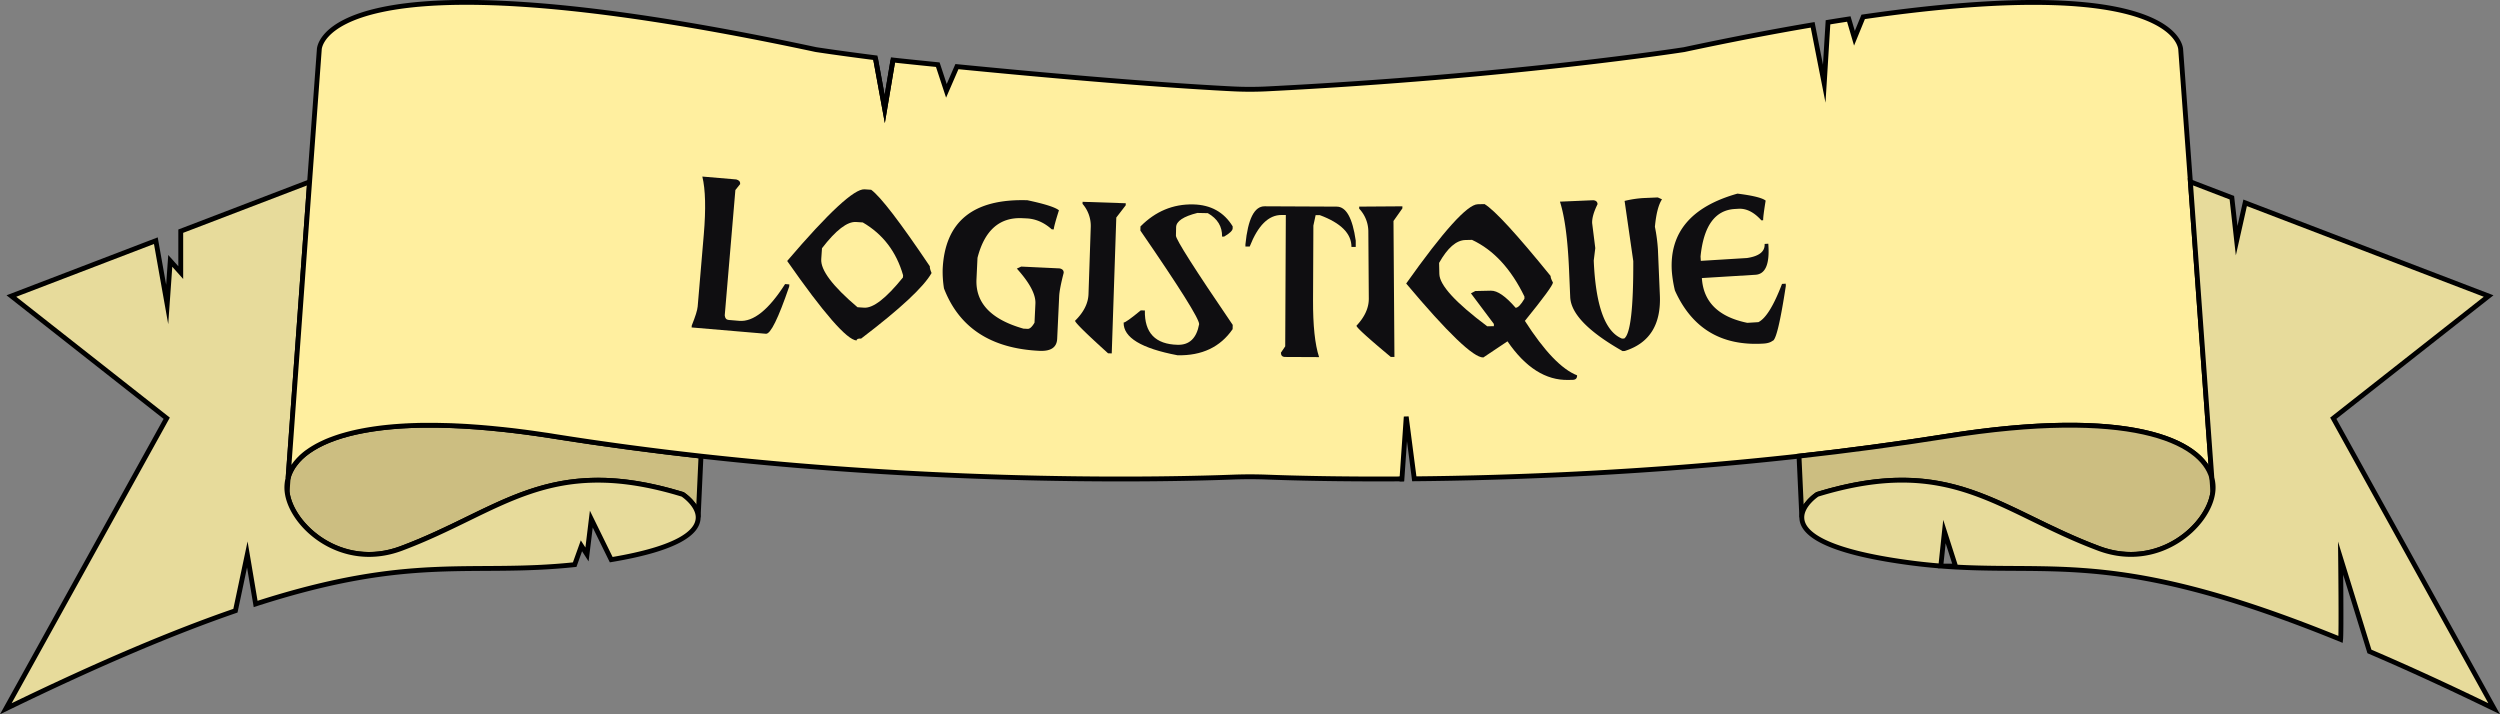
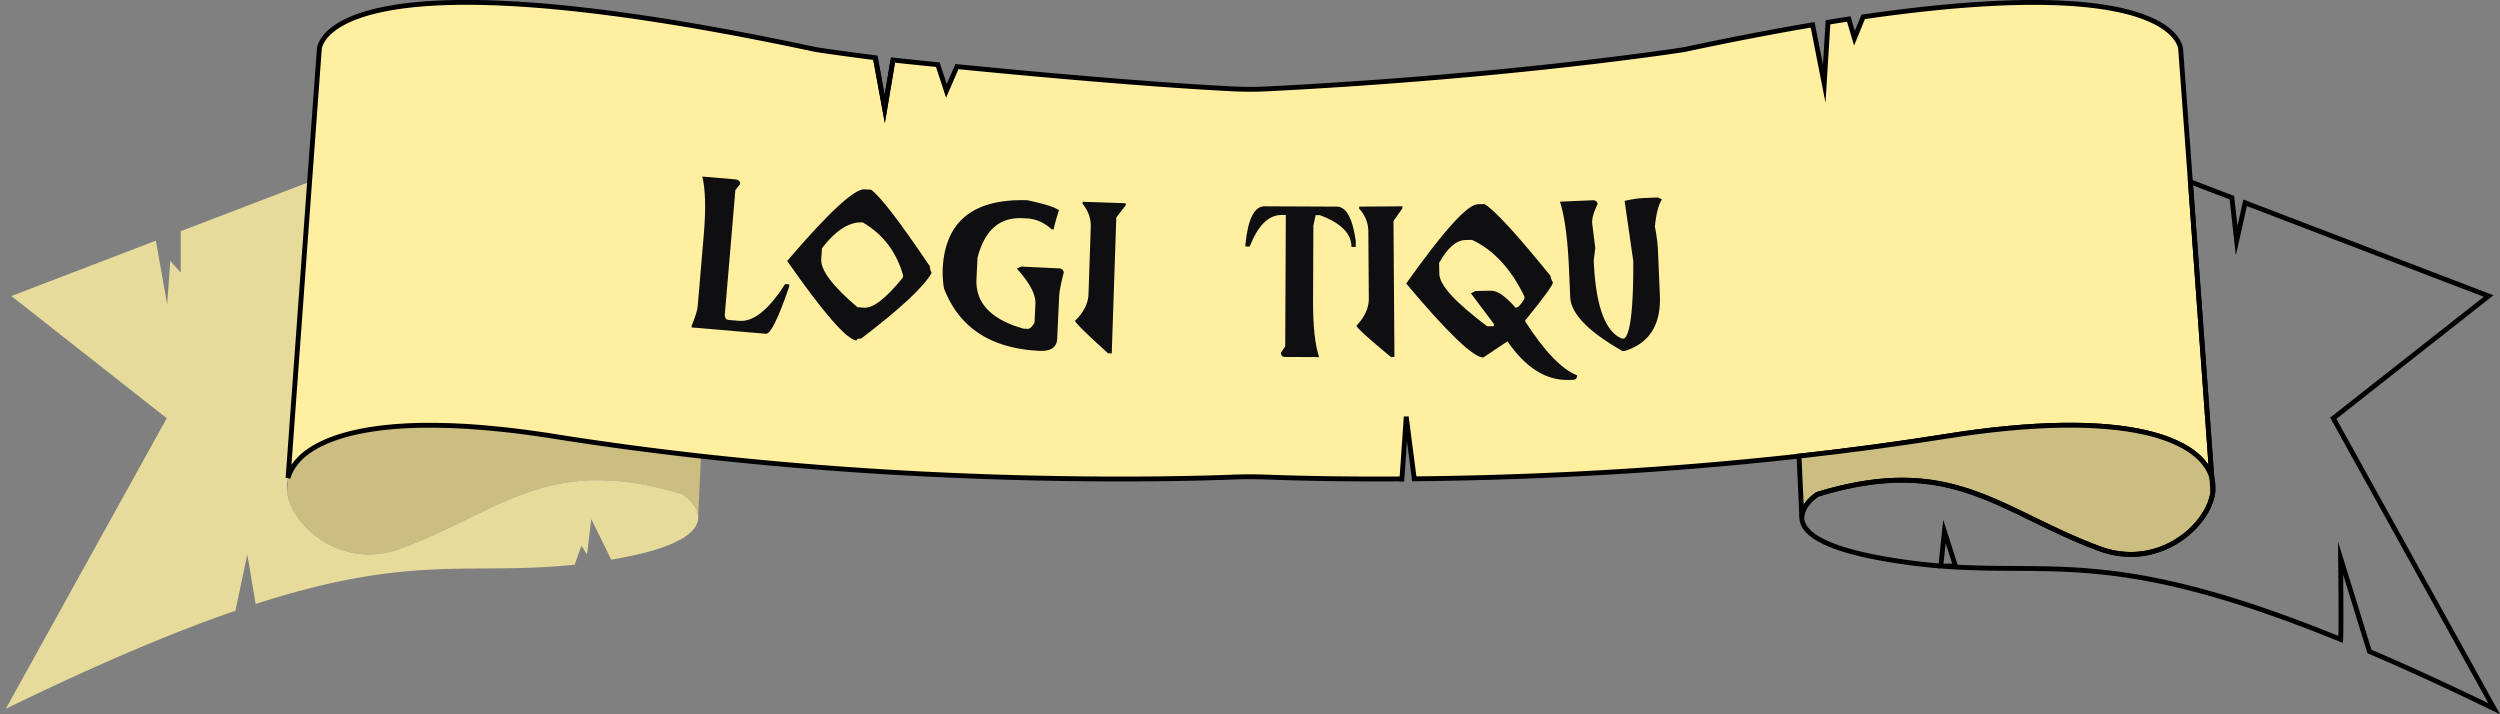
<svg xmlns="http://www.w3.org/2000/svg" viewBox="0 0 2483.96 709.71">
  <rect x="0" y="0" width="2483.96" height="709.71" fill="#808080" stroke="none" />
  <defs>
    <style>.cls-1,.cls-5{fill:none;}.cls-2{clip-path:url(#clip-path);}.cls-3{clip-path:url(#clip-path-2);}.cls-4{fill:#ccbe81;}.cls-5{stroke:#000;stroke-miterlimit:10;stroke-width:4.82px;}.cls-6{fill:#e7db9b;}.cls-7{fill:#ffef9f;}.cls-8{fill:#0f0e11;}</style>
    <clipPath id="clip-path" transform="translate(-49.83 -105.37)">
      <rect class="cls-1" x="49.8" y="104.88" width="2484.02" height="710.58" />
    </clipPath>
    <clipPath id="clip-path-2" transform="translate(-49.83 -105.37)">
      <rect class="cls-1" x="49.8" y="104.88" width="2484.02" height="710.58" />
    </clipPath>
  </defs>
  <g id="Calque_1" data-name="Calque 1">
    <g class="cls-2">
      <g class="cls-3">
        <path class="cls-4" d="M746.32,558.57l-2.79,60.8c-.12-12.85-15.38-22.78-15.38-22.78-133.69-40.94-180.23,16.59-279.76,53.74-59.6,22.25-109.42-23-113.29-56.28l1-13.75C346.2,542.77,418.94,510,600,538.86c49.64,7.9,98.69,14.39,146.33,19.71" transform="translate(-49.83 -105.37)" />
-         <path class="cls-5" d="M746.32,558.57l-2.79,60.8c-.12-12.85-15.38-22.78-15.38-22.78-133.69-40.94-180.23,16.59-279.76,53.74-59.6,22.25-109.42-23-113.29-56.28l1-13.75C346.2,542.77,418.94,510,600,538.86,649.63,546.76,698.68,553.25,746.32,558.57Z" transform="translate(-49.83 -105.37)" />
        <path class="cls-6" d="M743.53,619.37a15.19,15.19,0,0,1-.08,1.65c-1.24,13.28-19.41,29.22-86.32,40.42l-19.78-40.31-4.28,35.13-5.53-8.59-6.71,18.72c-103.82,11-160.82-11.34-317,39.07l-8.28-49.2-11.8,55.91C224,732.75,150.23,763.53,55.62,809.57L215.48,520.92,61.13,399.5l143.55-55,11.26,63.4L219,364.58l10.42,11.66V335.06l128-49L336.1,580.3a36.39,36.39,0,0,0-1,13.75c3.87,33.33,53.69,78.53,113.29,56.28,99.53-37.15,146.07-94.68,279.76-53.74,0,0,15.26,9.93,15.38,22.78" transform="translate(-49.83 -105.37)" />
-         <path class="cls-5" d="M743.53,619.37a15.19,15.19,0,0,1-.08,1.65c-1.24,13.28-19.41,29.22-86.32,40.42l-19.78-40.31-4.28,35.13-5.53-8.59-6.71,18.72c-103.82,11-160.82-11.34-317,39.07l-8.28-49.2-11.8,55.91C224,732.75,150.23,763.53,55.62,809.57L215.48,520.92,61.13,399.5l143.55-55,11.26,63.4L219,364.58l10.42,11.66V335.06l128-49L336.1,580.3a36.39,36.39,0,0,0-1,13.75c3.87,33.33,53.69,78.53,113.29,56.28,99.53-37.15,146.07-94.68,279.76-53.74C728.15,596.59,743.41,606.52,743.53,619.37Z" transform="translate(-49.83 -105.37)" />
        <path class="cls-7" d="M2247.51,580.3c-10.1-37.53-82.84-70.29-263.89-41.44-49.64,7.9-98.69,14.39-146.33,19.71-148.53,16.52-283.66,21.65-382.25,22.54l-8-61.72-4.27,61.81c-63.3.41-110.12-.9-133.74-1.79q-17.25-.66-34.5,0c-60.75,2.28-275,7.38-528.24-20.84-47.64-5.32-96.69-11.81-146.33-19.71-3-.49-6-1-9-1.38q-6.66-1-13.12-1.91c-2.86-.38-5.71-.79-8.53-1.13-.76-.09-1.52-.21-2.29-.29l-2.74-.35-2.73-.35c-2.22-.26-4.4-.52-6.59-.75l-6.19-.69c-.1,0-.18,0-.28,0-2.4-.26-4.79-.49-7.13-.73-4.17-.43-8.25-.78-12.28-1.12-1.62-.15-3.23-.26-4.81-.38l-6.77-.49c-2.22-.15-4.43-.29-6.61-.41-1.48-.08-2.95-.14-4.41-.23l-4.33-.2-1.8-.09c-2.08-.09-4.15-.14-6.19-.2a2.37,2.37,0,0,0-.46,0h-.28l-7.33-.17c-3.11-.06-6.17-.09-9.18-.06-1.78,0-3.55,0-5.29,0s-3.68,0-5.49.08c-1.42,0-2.82.06-4.21.12-2.78.06-5.5.17-8.19.32-.66,0-1.32.06-2,.11s-1.32.09-2,.12c-2.3.14-4.54.29-6.77.46-3.32.26-6.57.58-9.73.9-2.11.23-4.17.46-6.19.72-1,.15-2,.26-3,.41-.14,0-.3,0-.44.06-1.34.17-2.66.37-4,.58s-2.86.43-4.28.69c-.95.14-1.89.32-2.81.49l-2.38.44c-.78.14-1.57.31-2.33.46-2,.4-4,.81-5.91,1.27-1.7.38-3.36.78-5,1.22-.8.2-1.62.43-2.4.63s-1.58.44-2.36.67c-1.57.43-3.09.87-4.59,1.36-.74.23-1.46.46-2.21.72s-1.44.47-2.14.73c-1.74.6-3.44,1.24-5.09,1.88,0,0-.06,0-.1,0l-1.48.6c-1.58.64-3.11,1.28-4.59,2-.54.23-1.06.46-1.56.73-1.32.6-2.58,1.24-3.81,1.88-.58.29-1.16.6-1.72.89-.86.47-1.72,1-2.54,1.45,0,0-.06,0-.08.06-.65.37-1.29.75-1.89,1.13s-1.26.78-1.86,1.18c0,0,0,0,0,0-.74.49-1.48,1-2.18,1.51-.51.34-1,.69-1.45,1s-1,.72-1.44,1.1l-.44.35c-.78.6-1.54,1.27-2.28,1.91-.53.43-1,.89-1.51,1.36-.34.31-.66.6-1,1s-.78.75-1.16,1.16c-.6.61-1.2,1.27-1.76,1.94a4.81,4.81,0,0,0-.36.4c-.18.2-.34.41-.5.58-.53.61-1,1.24-1.47,1.85-.3.41-.6.81-.88,1.25a14.48,14.48,0,0,0-.84,1.21c-.54.84-1,1.65-1.5,2.49-.24.41-.48.84-.68,1.27s-.42.84-.63,1.25-.38.81-.56,1.21-.4,1-.58,1.45-.3.78-.42,1.16-.28.84-.42,1.27-.26.87-.38,1.3L357.44,286l9.63-131.38s0-105.5,493.38,0c0,0,21.1,3.3,59.12,8.14l9.32,50.93L937.06,165c2.47.29,19.08,2.08,44.54,4.63l8.55,26,10.46-24.07c71.62,7.06,188.88,17.82,273.73,22.1a341,341,0,0,0,34.88,0c244.25-12.38,413.94-39,413.94-39,46.88-10,89.31-18.14,127.7-24.62l11.5,58.48,3.74-61c7-1.16,13.91-2.23,20.66-3.27l5.61,19.13,8.69-21.24c315.48-45.78,315.48,32.52,315.48,32.52L2226.17,286Z" transform="translate(-49.83 -105.37)" />
        <path class="cls-5" d="M2247.51,580.3c-10.1-37.53-82.84-70.29-263.89-41.44-49.64,7.9-98.69,14.39-146.33,19.71-148.53,16.52-283.66,21.65-382.25,22.54l-8-61.72-4.27,61.81c-63.3.41-110.12-.9-133.74-1.79q-17.25-.66-34.5,0c-60.75,2.28-275,7.38-528.24-20.84-47.64-5.32-96.69-11.81-146.33-19.71-3-.49-6-1-9-1.38q-6.66-1-13.12-1.91c-2.86-.38-5.71-.79-8.53-1.13-.76-.09-1.52-.21-2.29-.29l-2.74-.35-2.73-.35c-2.22-.26-4.4-.52-6.59-.75l-6.19-.69c-.1,0-.18,0-.28,0-2.4-.26-4.79-.49-7.13-.73-4.17-.43-8.25-.78-12.28-1.12-1.62-.15-3.23-.26-4.81-.38l-6.77-.49c-2.22-.15-4.43-.29-6.61-.41-1.48-.08-2.95-.14-4.41-.23l-4.33-.2-1.8-.09c-2.08-.09-4.15-.14-6.19-.2a2.37,2.37,0,0,0-.46,0h-.28l-7.33-.17c-3.11-.06-6.17-.09-9.18-.06-1.78,0-3.55,0-5.29,0s-3.68,0-5.49.08c-1.42,0-2.82.06-4.21.12-2.78.06-5.5.17-8.19.32-.66,0-1.32.06-2,.11s-1.32.09-2,.12c-2.3.14-4.54.29-6.77.46-3.32.26-6.57.58-9.73.9-2.11.23-4.17.46-6.19.72-1,.15-2,.26-3,.41-.14,0-.3,0-.44.06-1.34.17-2.66.37-4,.58s-2.86.43-4.28.69c-.95.14-1.89.32-2.81.49l-2.38.44c-.78.14-1.57.31-2.33.46-2,.4-4,.81-5.91,1.27-1.7.38-3.36.78-5,1.22-.8.2-1.62.43-2.4.63s-1.58.44-2.36.67c-1.57.43-3.09.87-4.59,1.36-.74.23-1.46.46-2.21.72s-1.44.47-2.14.73c-1.74.6-3.44,1.24-5.09,1.88,0,0-.06,0-.1,0l-1.48.6c-1.58.64-3.11,1.28-4.59,2-.54.23-1.06.46-1.56.73-1.32.6-2.58,1.24-3.81,1.88-.58.29-1.16.6-1.72.89-.86.47-1.72,1-2.54,1.45,0,0-.06,0-.08.06-.65.37-1.29.75-1.89,1.13s-1.26.78-1.86,1.18c0,0,0,0,0,0-.74.49-1.48,1-2.18,1.51-.51.34-1,.69-1.45,1s-1,.72-1.44,1.1l-.44.35c-.78.6-1.54,1.27-2.28,1.91-.53.43-1,.89-1.51,1.36-.34.31-.66.6-1,1s-.78.75-1.16,1.16c-.6.61-1.2,1.27-1.76,1.94a4.81,4.81,0,0,0-.36.4c-.18.2-.34.41-.5.58-.53.61-1,1.24-1.47,1.85-.3.41-.6.81-.88,1.25a14.48,14.48,0,0,0-.84,1.21c-.54.84-1,1.65-1.5,2.49-.24.41-.48.84-.68,1.27s-.42.84-.63,1.25-.38.81-.56,1.21-.4,1-.58,1.45-.3.78-.42,1.16-.28.84-.42,1.27-.26.87-.38,1.3L357.44,286l9.63-131.38s0-105.5,493.38,0c0,0,21.1,3.3,59.12,8.14l9.32,50.93L937.06,165c2.47.29,19.08,2.08,44.54,4.63l8.55,26,10.46-24.07c71.62,7.06,188.88,17.82,273.73,22.1a341,341,0,0,0,34.88,0c244.25-12.38,413.94-39,413.94-39,46.88-10,89.31-18.14,127.7-24.62l11.5,58.48,3.74-61c7-1.16,13.91-2.23,20.66-3.27l5.61,19.13,8.69-21.24c315.48-45.78,315.48,32.52,315.48,32.52L2226.17,286Z" transform="translate(-49.83 -105.37)" />
        <path class="cls-4" d="M1837.29,558.57l2.79,60.8c.12-12.85,15.38-22.78,15.38-22.78,133.69-40.94,180.23,16.59,279.76,53.74,59.6,22.25,109.43-23,113.29-56.28l-1-13.75c-10.1-37.53-82.84-70.29-263.89-41.44-49.64,7.9-98.69,14.39-146.33,19.71" transform="translate(-49.83 -105.37)" />
        <path class="cls-5" d="M1837.29,558.57l2.79,60.8c.12-12.85,15.38-22.78,15.38-22.78,133.69-40.94,180.23,16.59,279.76,53.74,59.6,22.25,109.43-23,113.29-56.28l-1-13.75c-10.1-37.53-82.84-70.29-263.89-41.44C1934,546.76,1884.93,553.25,1837.29,558.57Z" transform="translate(-49.83 -105.37)" />
-         <path class="cls-6" d="M2528,809.57,2368.14,520.92,2522.48,399.5l-241.91-92.62-8.44,37.64-4.75-42.71L2226.17,286l21.34,294.26a36.39,36.39,0,0,1,1,13.75c-3.86,33.33-53.69,78.53-113.29,56.28-99.53-37.15-146.07-94.68-279.76-53.74,0,0-15.26,9.93-15.38,22.78a15.19,15.19,0,0,0,.08,1.65c1.34,14.44,22.7,32,104.88,43.23,135.41,18.55,186.76-22.86,430.39,76.48.82-7.23,0-80.68,0-80.68l28.63,92.63c36.92,15.75,78,34.52,123.93,56.89M1978.17,667.81l3.63-34.29,11,34.29Z" transform="translate(-49.83 -105.37)" />
        <path class="cls-5" d="M2528,809.57,2368.14,520.92,2522.48,399.5l-241.91-92.62-8.44,37.64-4.75-42.71L2226.17,286l21.34,294.26a36.39,36.39,0,0,1,1,13.75c-3.86,33.33-53.69,78.53-113.29,56.28-99.53-37.15-146.07-94.68-279.76-53.74,0,0-15.26,9.93-15.38,22.78a15.19,15.19,0,0,0,.08,1.65c1.34,14.44,22.7,32,104.88,43.23,135.41,18.55,186.76-22.86,430.39,76.48.82-7.23,0-80.68,0-80.68l28.63,92.63C2441,768.43,2482,787.2,2528,809.57ZM1978.17,667.81l3.63-34.29,11,34.29Z" transform="translate(-49.83 -105.37)" />
        <polyline class="cls-5" points="869.75 57.43 879.06 108.36 887.24 59.6" />
        <polygon class="cls-7" points="1394.78 475.83 1392.98 475.86 1392.98 475.83 1394.78 475.83" />
        <polygon class="cls-5" points="1394.78 475.83 1392.98 475.86 1392.98 475.83 1394.78 475.83" />
      </g>
    </g>
  </g>
  <g id="Calque_2" data-name="Calque 2">
    <path class="cls-8" d="M747.66,280.79l33.72,2.87c2.78.73,4.07,2.25,3.87,4.59l-4.76,5.92-10.57,124.5q.36,4.29,3.87,4.59l10.51.89q21.16,1.8,45.59-36.55l4.23.36-.18,2.18Q817.71,437.59,810.85,437L737,430.72l.18-2q5.39-13.37,5.85-18.76l6.09-71.67Q752.34,300.15,747.66,280.79Z" transform="translate(-49.83 -105.37)" />
-     <path class="cls-8" d="M908.84,293.47l6.57.45q14,10.2,58.27,76c-.11,1.56.48,3.8,1.75,6.72q-11.7,20.79-70,65.14-4.39-.3-4.54,1.89-14.46-1-68.93-79Q893.64,292.44,908.84,293.47ZM866.55,352l-.74,10.82q-1.11,16.36,36,47.8l6.58.45q13.59.93,38.59-30l.15-2.2q-10-35-40.05-52.49l-6.57-.44Q887.32,325,866.55,352Z" transform="translate(-49.83 -105.37)" />
+     <path class="cls-8" d="M908.84,293.47l6.57.45q14,10.2,58.27,76c-.11,1.56.48,3.8,1.75,6.72q-11.7,20.79-70,65.14-4.39-.3-4.54,1.89-14.46-1-68.93-79Q893.64,292.44,908.84,293.47ZM866.55,352l-.74,10.82q-1.11,16.36,36,47.8l6.58.45q13.59.93,38.59-30l.15-2.2q-10-35-40.05-52.49Q887.32,325,866.55,352Z" transform="translate(-49.83 -105.37)" />
    <path class="cls-8" d="M1070.63,304.32q25.84,5.48,31.35,10-5,15.75-5.15,19l-2-.1q-11.38-10.21-25-10.86l-4.24-.2q-34-1.59-44.54,39.4l-1,21.22q-1.66,35.41,46.66,49.13l4.25.2q3.08.15,6.74-6.13l.9-19q.63-13.61-18.45-34.74l4.34-2,38.19,1.81q4.21.93,4,4.44-4.12,15.93-4.46,23.1l-2,42.44q-.6,12.72-17.57,11.93-72.29-3.42-94.89-62a104.66,104.66,0,0,1-1.3-19.27Q989.79,301.83,1070.63,304.32Z" transform="translate(-49.83 -105.37)" />
    <path class="cls-8" d="M1118,424.06q12.88-12.62,13.35-26.52l2.23-66.47a33.24,33.24,0,0,0-8.17-23.14l.07-2.05,42.9,1.44-.07,2.05-9.35,12.15-4.52,135-3.66-.12Q1117.9,426.69,1118,424.06Z" transform="translate(-49.83 -105.37)" />
-     <path class="cls-8" d="M1235.35,308.47q26.22.57,39.24,21.79l0,2.05q-.08,3.22-8.53,8.17l-2,0q.33-15.07-14.15-23.31l-10.4-.22q-20.93,5.26-21.11,14.2l-.18,8.35q-.12,5.71,56.42,88.68l-.09,4.24q-18.45,26.72-54.77,25.94-54-10.24-53.52-32.5,2.36,0,17-12.09l4.1.08q-.72,33.39,32.67,34.11,17.43.38,21.25-20.5.16-7.91-58.38-93l.09-4.1Q1205.32,307.83,1235.35,308.47Z" transform="translate(-49.83 -105.37)" />
    <path class="cls-8" d="M1306.35,310.34l71.63.33q14.07.06,18.89,33.78l0,6.3-4.25,0q.09-19.92-31.49-31.64l-4.11,0-2.24,10.39-.33,73.83q-.18,38.08,6,56.86l-33.69-.15c-2.84,0-4.24-1.43-4.23-4.27l4.27-6.28.6-130.51-4.25,0q-19.34-.09-31.64,31.35l-4.25,0V348.2Q1291,310.28,1306.35,310.34Z" transform="translate(-49.83 -105.37)" />
    <path class="cls-8" d="M1397.59,429q12.36-13.12,12.26-27l-.46-66.5a33.25,33.25,0,0,0-9.09-22.79l0-2.05,42.92-.3v2.05l-8.84,12.52.94,135.05-3.66,0Q1397.62,431.65,1397.59,429Z" transform="translate(-49.83 -105.37)" />
    <path class="cls-8" d="M1518.12,308.3l6.74-.15q15,9,65.6,71.38,0,2.34,2.34,6.54.08,3.66-27.88,38.12,29,45.22,51.88,54.1c.07,2.93-1.36,4.42-4.29,4.49l-4.4.09q-33.67.75-60.47-38.37l-24,16.05q-14.65.33-76.64-73.48Q1502.61,308.64,1518.12,308.3Zm-38.42,58.28.24,11q.36,16.69,47.59,52l6.59-.14,0-2.2-22.79-30.41,4.34-2.3,15.53-.34q9.66-.21,24.55,17,3.51-.09,8.74-9l0-2.19q-20-41.32-52.08-56.3l-6.59.15Q1492.25,344.18,1479.7,366.58Z" transform="translate(-49.83 -105.37)" />
    <path class="cls-8" d="M1599.78,305.72l33.08-1.41c2.74.27,4.17,1.58,4.27,3.92q-5.67,11.53-5.36,18.85l3.11,24.79-1.53,12.38q2.87,67.33,28.08,77.54l2.2-.09q9.24-6.56,9-76.92L1664,305a105.88,105.88,0,0,1,18.5-2.84l14.49-.62,4.18,1.88q-5.23,7.85-7.05,27.27a164.9,164.9,0,0,1,3,22.6l1.93,45.52q1.88,43.75-34.88,55.29l-2.2.09q-50.93-28.91-52-53.65l-1.15-26.92Q1606.88,328,1599.78,305.72Z" transform="translate(-49.83 -105.37)" />
-     <path class="cls-8" d="M1776.15,297.75q22.92,2.85,28,6.94-2.65,16.31-2.46,19.52l-1.76.11q-11-12.24-22.87-11.51l-3.65.22q-29.39,1.8-33.94,47.14l.26,4.39,45.92-2.82q18.16-2.73,17.48-14l3.66-.23.12,2.05q1.72,27.93-12.9,28.83l-53.22,3.26q2.19,35.68,45.14,44.49l11-.68q11.1-5.52,23.49-38l3.66-.23.13,2.2Q1815.93,443.67,1811,444c-2,1.59-5,2.51-9.08,2.76Q1739.45,450.58,1714,394a123,123,0,0,1-3.08-19.18Q1707.32,317.09,1776.15,297.75Z" transform="translate(-49.83 -105.37)" />
  </g>
</svg>